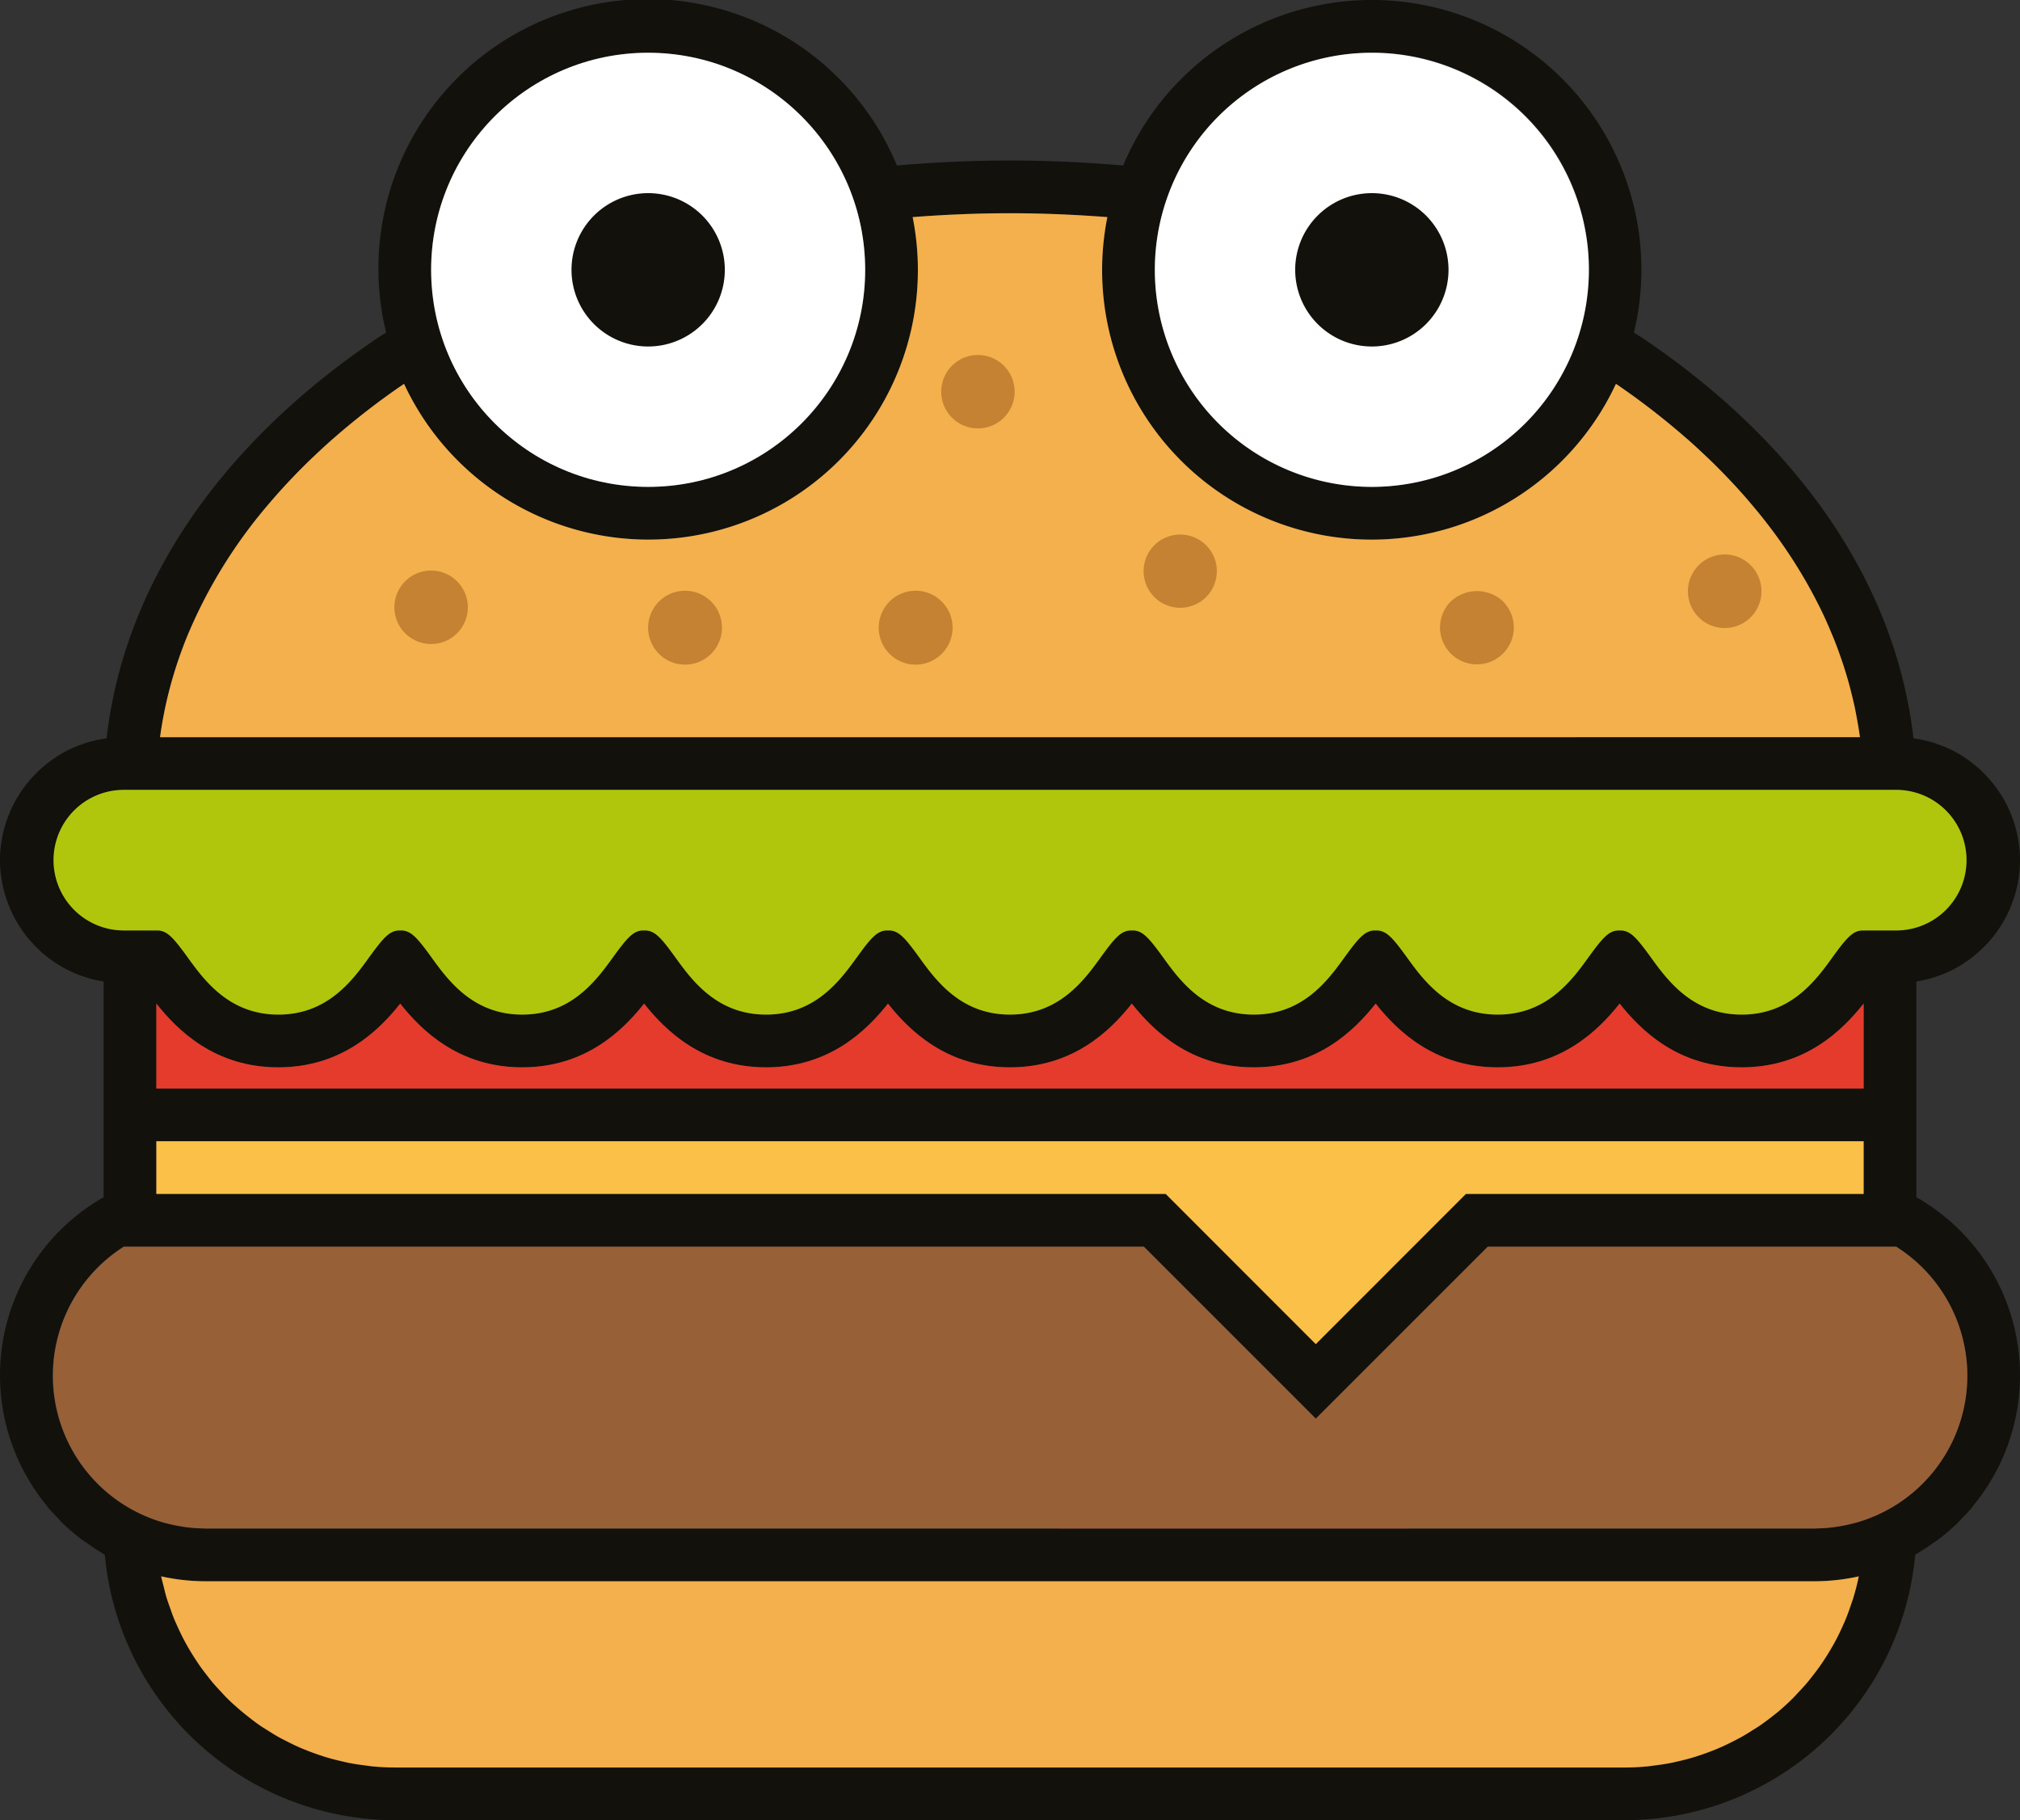
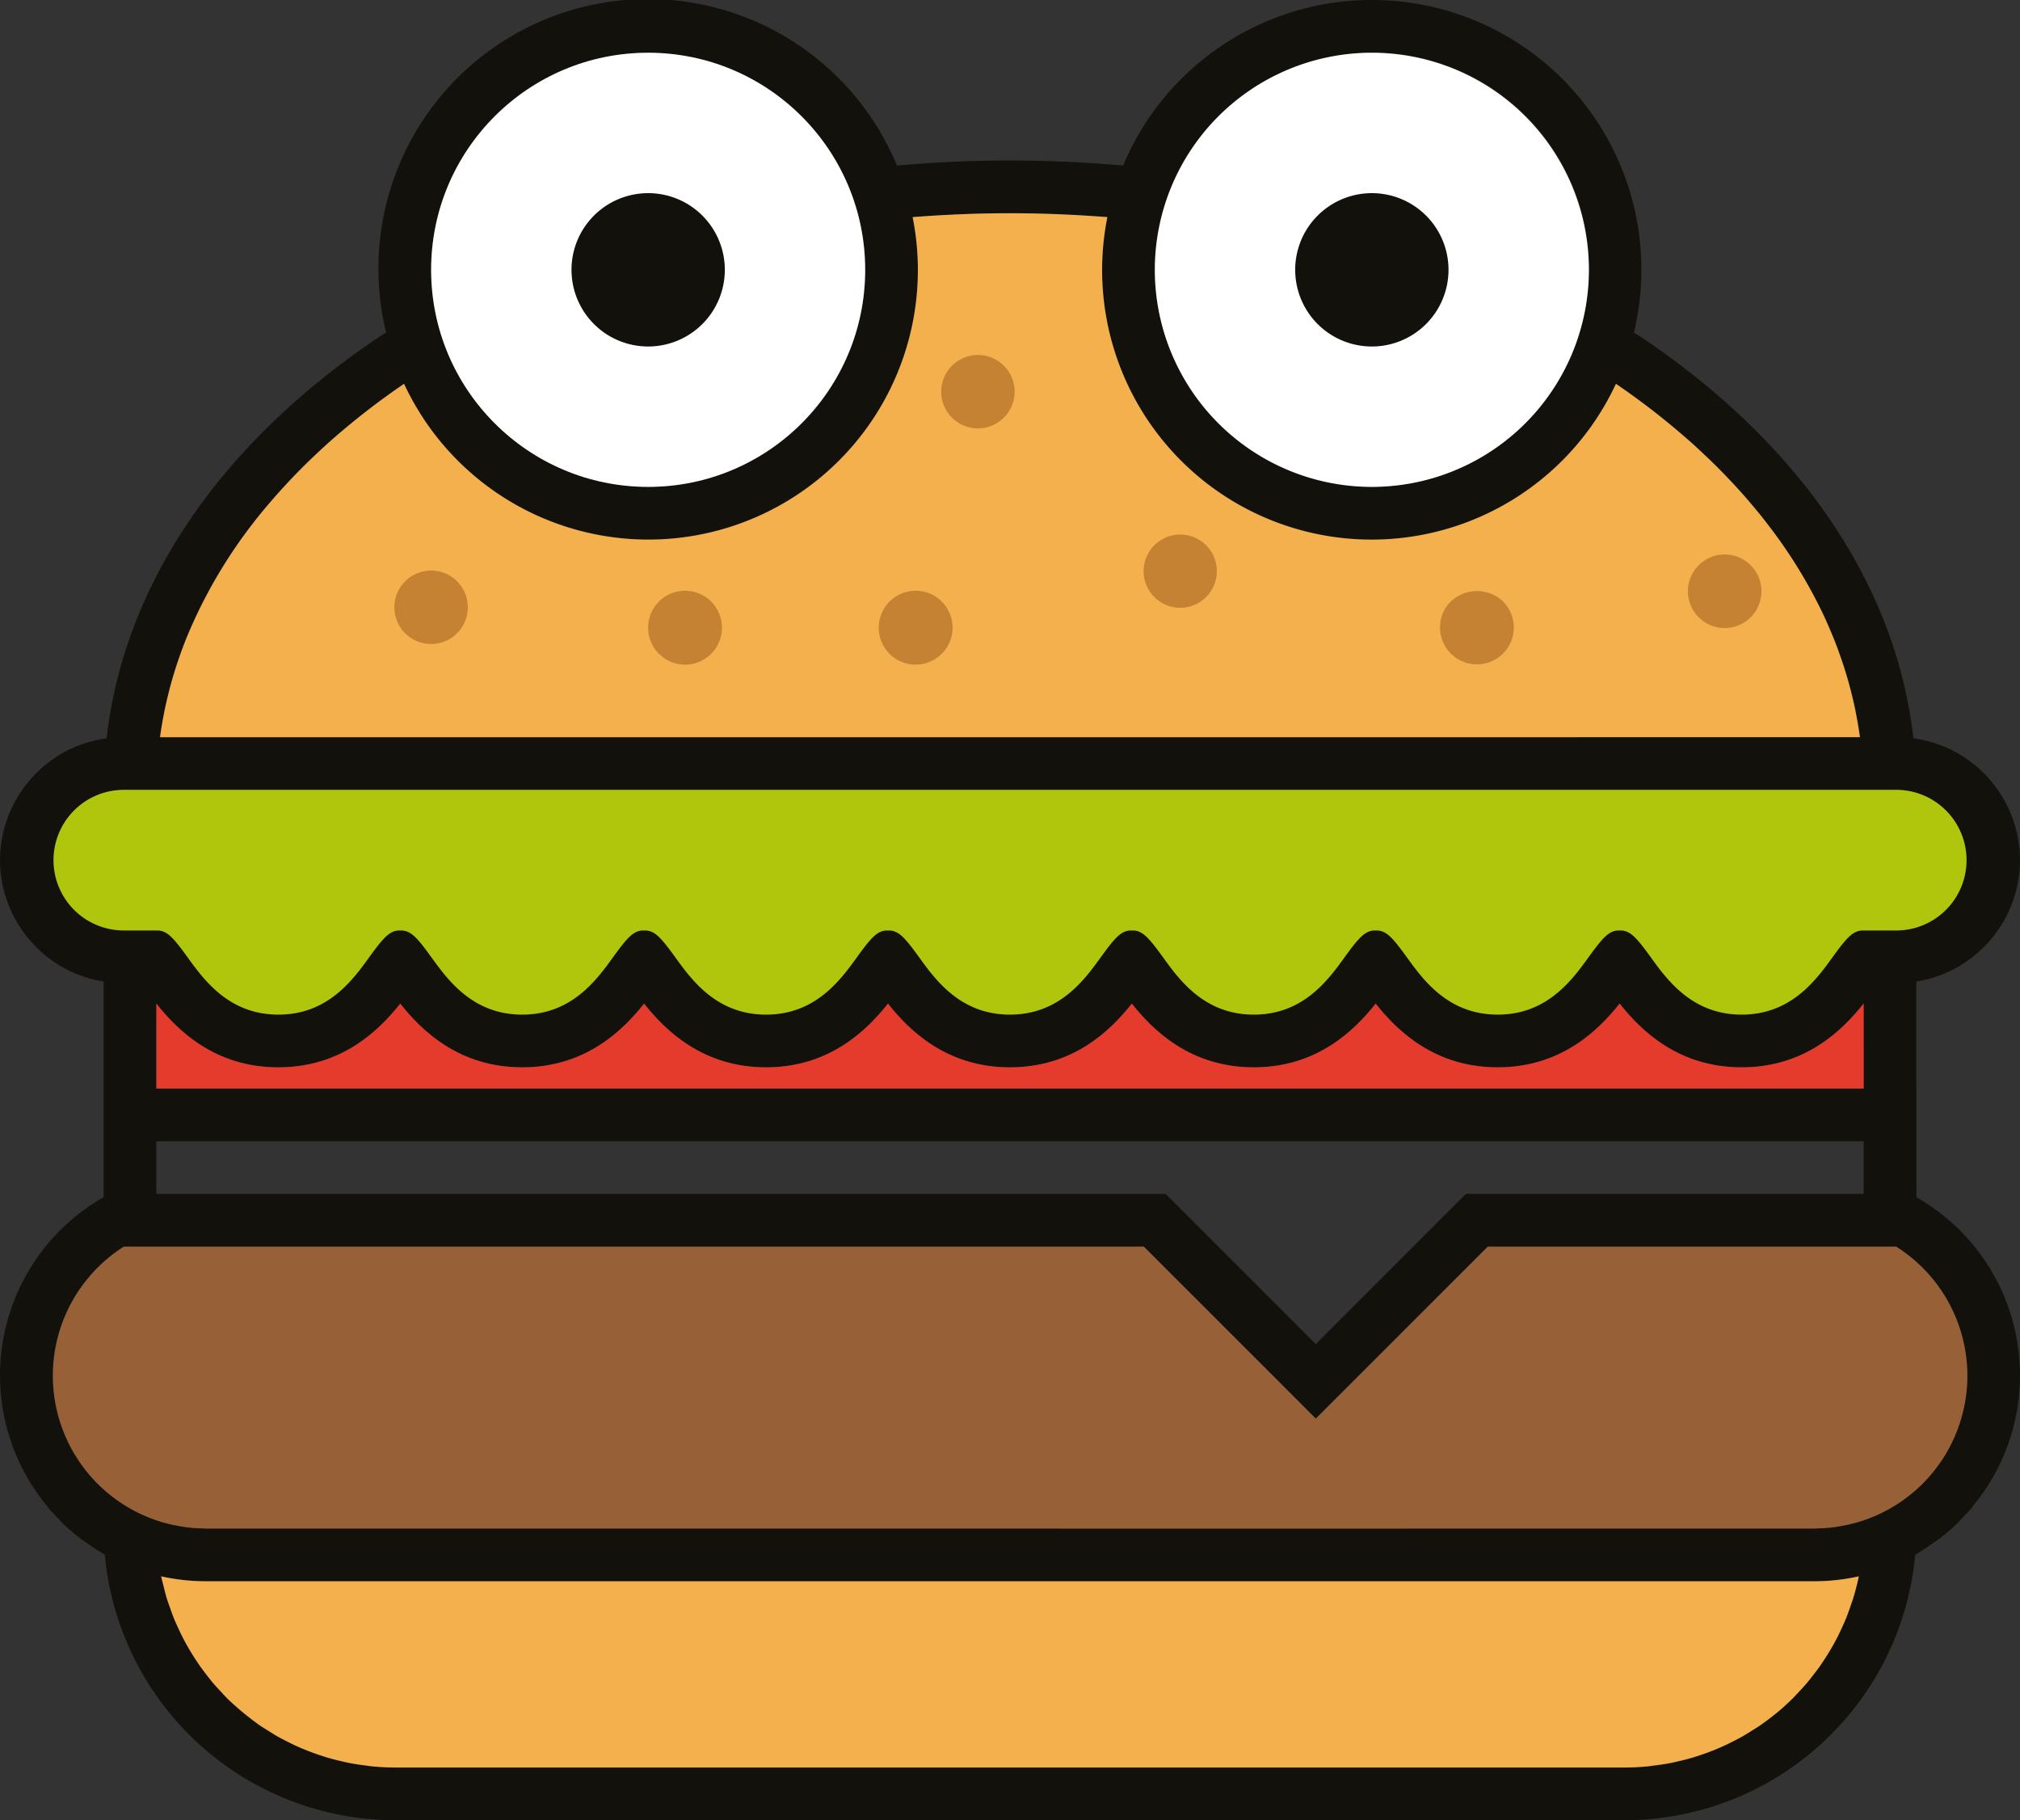
<svg xmlns="http://www.w3.org/2000/svg" viewBox="0 0 191.999 172.972">
  <rect x="0" y="0" width="191.999" height="172.972" fill="#333333" stroke="none" />
  <path d="m181.996 93.295v-.146c.042-.007.08-.024.122-.031a11.576 11.576 0 0 0 1.81-.457c.073-.025.143-.053.215-.079a11.638 11.638 0 0 0 1.711-.776c.036-.02.069-.043.104-.064a11.753 11.753 0 0 0 2.967-2.428c.042-.048.087-.092.128-.141a11.749 11.749 0 0 0 1.062-1.471c.048-.078.096-.154.142-.233a11.621 11.621 0 0 0 .783-1.618c.035-.088.065-.177.098-.266a11.563 11.563 0 0 0 .498-1.782c.013-.07.02-.142.033-.213a11.668 11.668 0 0 0 .182-1.985l-0-.002 0-.001-0-.005a11.682 11.682 0 0 0 -.188-2.02c-.012-.067-.018-.136-.031-.203a11.55 11.55 0 0 0 -.514-1.807c-.033-.09-.063-.179-.098-.268a11.637 11.637 0 0 0 -.801-1.624c-.051-.087-.103-.172-.156-.257a11.739 11.739 0 0 0 -1.066-1.446c-.061-.07-.124-.136-.186-.205a11.77 11.77 0 0 0 -1.326-1.261c-.053-.043-.109-.08-.162-.121a11.709 11.709 0 0 0 -1.6-1.06c-.013-.007-.026-.012-.039-.019a11.623 11.623 0 0 0 -1.752-.755c-.067-.023-.131-.051-.199-.073a11.6 11.6 0 0 0 -1.818-.416c-.066-.01-.127-.035-.194-.044-1.655-14.475-10.629-27.823-25.692-37.991-.286-.193-.585-.373-.874-.563a25.622 25.622 0 0 0 -48.549-15.874c-3.542-.303-7.128-.473-10.753-.473s-7.21.17-10.753.473a25.615 25.615 0 0 0 -48.551 15.873c-.289.19-.589.37-.875.563-15.057 10.168-24.037 23.516-25.69 37.991-.066.009-.127.034-.193.044a11.61 11.61 0 0 0 -1.821.416c-.066.021-.129.049-.194.071a11.626 11.626 0 0 0 -1.76.758c-.011.006-.022.01-.033.016a11.7 11.7 0 0 0 -1.605 1.063c-.052.04-.106.076-.158.118a11.776 11.776 0 0 0 -1.331 1.266c-.06.066-.121.13-.18.198a11.728 11.728 0 0 0 -1.073 1.455c-.051.082-.101.163-.15.246a11.624 11.624 0 0 0 -.807 1.636c-.033.083-.061.168-.093.252a11.543 11.543 0 0 0 -.518 1.82c-.012.064-.018.129-.029.193a10.982 10.982 0 0 0 -.008 4.012c.013.075.02.152.035.227a11.561 11.561 0 0 0 .492 1.761c.036.099.07.197.108.295a11.628 11.628 0 0 0 .768 1.587c.054.093.11.182.166.273a11.758 11.758 0 0 0 1.034 1.434c.054.063.112.121.167.183a11.791 11.791 0 0 0 1.326 1.294c.011.009.024.017.035.027a11.751 11.751 0 0 0 1.549 1.061c.05.029.097.062.148.09a11.637 11.637 0 0 0 1.68.762c.081.03.161.061.243.089a11.563 11.563 0 0 0 1.792.452c.044.007.084.025.128.032v20.483a19.473 19.473 0 0 0 -5.293 29.45h-.03c.322.386.675.745 1.025 1.105.136.14.257.292.397.428a19.724 19.724 0 0 0 1.73 1.483c.218.167.45.313.674.471.422.297.85.584 1.296.847.108.063.204.143.313.205a27.753 27.753 0 0 0 27.604 25.216h116.863a27.754 27.754 0 0 0 27.606-25.216c.112-.063.211-.145.322-.21.434-.256.849-.536 1.261-.824.236-.165.479-.319.708-.494a19.718 19.718 0 0 0 1.679-1.439c.174-.167.328-.352.495-.526.33-.342.665-.68.97-1.045h-.029a19.474 19.474 0 0 0 -5.293-29.448v-10.324h-.004v-10.015zm-70.121-77.147 0-0a20.64 20.64 0 0 1 3.105-4.486c.052-.057.103-.114.155-.171a20.689 20.689 0 0 1 4.056-3.386c.121-.077.244-.148.366-.223a20.567 20.567 0 0 1 2-1.071c.123-.057.242-.121.366-.176a20.45 20.45 0 0 1 2.424-.895c.15-.045.304-.075.455-.117a20.459 20.459 0 0 1 2.097-.454c.232-.038.463-.076.698-.106a20.502 20.502 0 0 1 23.277 20.44c0 .573-.033 1.137-.086 1.696-.041.499-.108.988-.183 1.476l-0.0.002a20.484 20.484 0 0 1 -1.413 4.981c-.214.497-.451.983-.703 1.459-.122.23-.254.453-.384.678-.167.29-.34.576-.521.857-.143.222-.288.443-.439.66-.216.309-.444.608-.676.904-.138.176-.271.357-.414.528-.34.405-.696.795-1.066 1.173-.164.168-.335.327-.505.489q-.397.38-.812.738c-.178.152-.355.304-.537.451-.349.281-.709.548-1.077.805-.113.079-.22.166-.335.243-.474.318-.965.612-1.466.891-.174.097-.351.185-.528.277q-.555.288-1.129.544c-.182.081-.363.162-.547.238-.504.206-1.016.396-1.538.563-.054.017-.105.039-.159.056-.575.178-1.164.324-1.759.452-.178.038-.358.069-.538.103q-.675.126-1.364.208c-.184.022-.367.046-.553.063-.626.057-1.258.096-1.899.096a20.577 20.577 0 0 1 -20.492-22.91c.003-.028.009-.055.013-.083a20.461 20.461 0 0 1 2.114-6.991zm-50.418-11.273a20.715 20.715 0 0 1 2.645.188c.235.03.465.068.698.106a20.495 20.495 0 0 1 2.097.454c.151.041.306.072.455.117a20.434 20.434 0 0 1 2.424.895c.125.055.243.119.367.177a20.542 20.542 0 0 1 2 1.071c.122.075.246.146.367.223a20.687 20.687 0 0 1 4.057 3.386c.052.056.103.113.154.17a20.568 20.568 0 0 1 5.22 11.476c.003.028.01.056.013.084a20.576 20.576 0 0 1 -20.496 22.91c-.641 0-1.272-.039-1.898-.096-.186-.017-.369-.041-.553-.063q-.689-.082-1.364-.208c-.18-.034-.359-.064-.537-.102-.595-.128-1.184-.274-1.759-.452-.053-.016-.103-.038-.156-.055-.524-.167-1.037-.357-1.541-.564-.185-.076-.365-.157-.547-.238q-.574-.255-1.127-.543c-.177-.092-.355-.18-.529-.277-.501-.279-.992-.572-1.466-.891-.113-.076-.218-.161-.33-.239-.37-.259-.732-.528-1.084-.81-.182-.146-.357-.297-.534-.448q-.418-.359-.815-.74c-.169-.162-.34-.321-.504-.488-.367-.376-.722-.763-1.06-1.166-.146-.174-.281-.358-.422-.537-.232-.296-.459-.594-.675-.902-.151-.216-.296-.437-.439-.659-.181-.281-.354-.568-.522-.859-.13-.225-.262-.447-.383-.676-.252-.477-.489-.962-.703-1.46a20.501 20.501 0 0 1 -1.596-6.46c-.052-.558-.086-1.122-.086-1.695a20.628 20.628 0 0 1 20.628-20.629zm-23.201 31.465a25.617 25.617 0 0 0 48.341-15.843c3.039-.233 6.123-.367 9.254-.367s6.215.134 9.254.367a25.617 25.617 0 0 0 48.34 15.843c12.91 8.793 21.439 20.524 23.192 33.579h-161.572c1.752-13.054 10.281-24.786 23.191-33.578zm116.026 131.489h-116.863a22.713 22.713 0 0 1 -22.25-18.167 19.488 19.488 0 0 0 4.215.467h152.931a19.497 19.497 0 0 0 4.218-.468 22.716 22.716 0 0 1 -22.251 18.167zm32.561-37.235a14.563 14.563 0 0 1 -10.516 13.95c-.114.033-.232.059-.347.089-.443.117-.895.209-1.353.283-.179.029-.357.06-.539.082a14.431 14.431 0 0 1 -1.578.109c-.066.001-.129.01-.195.01h-38.706v.004h-33.059v-.004h-81.166c-.066 0-.129-.009-.195-.01a14.427 14.427 0 0 1 -1.578-.109c-.181-.022-.359-.053-.538-.082-.458-.075-.911-.167-1.354-.284-.115-.03-.232-.056-.346-.089a14.506 14.506 0 0 1 -3.756-26.208h96.96l12.801 12.797 3.539 3.543 3.543-3.543 12.801-12.797h38.824a14.499 14.499 0 0 1 6.759 12.258zm-172.129-22.276h162.275v5.007h-37.808l-2.745 2.745h0l-11.521 11.524-11.521-11.524h.001l-2.745-2.745h-95.941v-5.007zm-.004-5.007v-8.079c2.05 2.588 5.599 6.06 11.591 6.06 5.987 0 9.539-3.468 11.59-6.056 2.049 2.588 5.601 6.056 11.588 6.056s9.539-3.468 11.591-6.056c2.05 2.588 5.603 6.056 11.591 6.056 5.985 0 9.537-3.468 11.589-6.056 2.049 2.588 5.601 6.056 11.588 6.056 5.989 0 9.541-3.468 11.589-6.056 2.052 2.588 5.605 6.056 11.59 6.056 5.988 0 9.539-3.468 11.587-6.056 2.053 2.584 5.603 6.056 11.595 6.056 5.989 0 9.543-3.472 11.595-6.06 2.049 2.588 5.603 6.06 11.595 6.06 6.001 0 9.55-3.478 11.599-6.067v8.086zm165.455-15.026h-3.348c-.865.064-1.423.655-2.787 2.539-1.569 2.176-3.951 5.457-8.64 5.457s-7.067-3.281-8.64-5.457c-1.363-1.884-1.921-2.475-2.783-2.539h-.348c-.861.064-1.416.655-2.779 2.539-1.573 2.176-3.948 5.457-8.636 5.457-4.693 0-7.067-3.281-8.64-5.457-1.363-1.884-1.918-2.475-2.783-2.539h-.344c-.858.064-1.42.655-2.783 2.539-1.569 2.176-3.944 5.457-8.633 5.457s-7.063-3.281-8.635-5.457c-1.361-1.884-1.919-2.475-2.779-2.539h-.347c-.859.064-1.417.655-2.781 2.539-1.571 2.176-3.949 5.457-8.638 5.457s-7.062-3.281-8.635-5.457c-1.361-1.884-1.919-2.475-2.781-2.539h-.345c-.861.064-1.417.655-2.779 2.539-1.573 2.176-3.947 5.457-8.636 5.457-4.693 0-7.067-3.281-8.638-5.457-1.361-1.884-1.919-2.475-2.781-2.539h-.348c-.861.064-1.416.655-2.779 2.539-1.573 2.176-3.947 5.457-8.636 5.457s-7.063-3.281-8.635-5.457c-1.361-1.884-1.919-2.475-2.781-2.539h-.345c-.86.064-1.416.655-2.779 2.539-1.571 2.176-3.946 5.457-8.634 5.457s-7.064-3.281-8.637-5.457c-1.361-1.884-1.919-2.475-2.779-2.539h-3.358a6.68 6.68 0 0 1 0-13.359h168.627a6.68 6.68 0 0 1 0 13.359z" fill="#12110c" transform="translate(.15 .136)" />
-   <path d="m177.138 113.461v-5.008h-162.275-.004v5.008h95.941l2.745 2.745h-.001l11.521 11.524 11.521-11.524h-.001l2.745-2.745z" fill="#fbc048" />
  <g transform="translate(.15 .136)">
    <path d="m172.51 145.108a14.431 14.431 0 0 0 1.578-.109c.181-.022.36-.053.539-.082.458-.075.911-.167 1.353-.283.116-.03.233-.056.347-.089a14.504 14.504 0 0 0 3.757-26.208h-38.824l-12.801 12.797-3.543 3.543-3.539-3.543-12.801-12.797h-96.96a14.522 14.522 0 0 0 3.756 26.208c.114.033.231.059.346.089.443.117.895.209 1.354.284.179.029.357.06.538.082a14.427 14.427 0 0 0 1.578.109c.066.001.129.01.195.01h81.166v.004h33.059v-.004h38.706c.066-0.0.129-.009.195-.01z" fill="#976037" />
    <path d="m176.634 69.918c-.003-.02-.004-.041-.007-.061-.09-.661-.206-1.317-.33-1.971-.037-.192-.069-.385-.108-.576-.13-.629-.279-1.254-.44-1.876-.053-.206-.106-.411-.163-.616q-.256-.928-.558-1.845c-.064-.193-.131-.386-.198-.579-.216-.624-.443-1.245-.691-1.861-.06-.15-.126-.298-.188-.448-.274-.658-.557-1.314-.866-1.962l-.022-.044a47.056 47.056 0 0 0 -5.224-8.424c-.075-.097-.146-.196-.222-.292-.445-.568-.909-1.128-1.382-1.684-.131-.154-.26-.309-.393-.462q-.691-.795-1.423-1.572-.236-.251-.475-.5-.733-.763-1.5-1.509c-.165-.16-.334-.317-.501-.476-.53-.503-1.068-1.002-1.623-1.492-.136-.12-.278-.238-.416-.357a69.656 69.656 0 0 0 -6.46-4.972 25.616 25.616 0 0 1 -48.34-15.843q-2.267-.174-4.568-.27l-.03-.002q-2.31-.094-4.656-.096-2.346 0-4.656.096l-.029.002q-2.302.094-4.569.27a25.617 25.617 0 0 1 -48.341 15.843 69.55 69.55 0 0 0 -6.621 5.108c-.069.06-.141.119-.209.18-.609.537-1.2 1.084-1.78 1.636-.109.104-.22.207-.329.312q-.845.817-1.647 1.657-.156.163-.31.327-.808.858-1.571 1.736c-.072.083-.142.167-.213.25a47.126 47.126 0 0 0 -7.948 12.819l-.022.052c-.292.721-.56 1.45-.81 2.183-.025.074-.051.147-.076.221q-.358 1.073-.654 2.162c-.022.081-.043.161-.064.242-.195.738-.371 1.48-.523 2.228-.008.038-.014.077-.022.115-.155.779-.288 1.563-.394 2.352z" fill="#f3b04c" />
    <path d="m172.315 150.129h-152.931a19.488 19.488 0 0 1 -4.215-.467c.063.31.152.61.228.916.09.365.173.734.281 1.092.102.339.226.668.343 1.0.114.324.226.65.354.967.133.329.282.65.43.971.142.307.285.613.44.913.161.312.331.618.506.922q.254.44.527.867c.186.292.376.582.575.865.198.281.406.553.616.824.207.267.412.536.63.794.236.278.487.543.736.81.215.23.423.467.647.688.348.344.716.667 1.086.987.283.246.573.483.868.714.376.295.754.588 1.148.859.234.161.48.305.721.457.342.217.685.433 1.039.631.261.146.53.279.798.415.352.179.706.354 1.069.515.276.123.557.237.839.349q.56.222 1.134.415c.283.095.566.188.854.272.404.118.814.22 1.227.315.278.064.554.133.835.188.462.089.932.154 1.403.214.242.031.481.073.726.097.716.068 1.44.109 2.173.11l.015.001h116.863c.739 0 1.468-.041 2.189-.11.239-.023.472-.064.708-.095.478-.061.955-.127 1.424-.217.274-.053.543-.12.813-.182.422-.098.842-.202 1.254-.323.278-.081.552-.171.825-.263q.594-.199 1.172-.429c.268-.107.534-.215.797-.332.383-.17.758-.354 1.129-.544.247-.126.496-.249.738-.384.389-.217.765-.453 1.14-.692.206-.131.418-.254.619-.392.5-.343.984-.707 1.454-1.088.062-.05.13-.094.191-.145.524-.433 1.024-.892 1.507-1.37.166-.164.319-.341.48-.511.312-.328.621-.658.912-1.004.174-.207.337-.422.504-.635.259-.33.513-.663.753-1.007.16-.229.313-.463.465-.698q.339-.526.65-1.07c.137-.24.271-.481.399-.726.201-.384.386-.777.565-1.174.107-.237.217-.473.316-.714.183-.447.344-.904.499-1.365.069-.204.146-.403.209-.609.204-.671.384-1.354.527-2.05l.001-.002c.002-.012.003-.024.006-.036a19.495 19.495 0 0 1 -4.215.467z" fill="#f3b04c" />
    <path d="m38.154 59.817a3.49 3.49 0 1 1 2.884 1.24 3.503 3.503 0 0 1 -2.884-1.24m72.683-2.408a3.479 3.479 0 1 1 1.374.206 3.453 3.453 0 0 1 -1.374-.206m51.758 1.929a3.495 3.495 0 1 1 1.375.202 3.437 3.437 0 0 1 -1.375-.202m-100.858 1.55a3.508 3.508 0 1 1 4.603 1.85 3.361 3.361 0 0 1 -1.167.277 3.503 3.503 0 0 1 -3.436-2.127m21.919.004a3.509 3.509 0 1 1 4.605 1.846 3.37 3.37 0 0 1 -1.169.277 3.501 3.501 0 0 1 -3.436-2.123m7.96-20.524a3.488 3.488 0 1 1 1.378.202 3.499 3.499 0 0 1 -1.378-.202" fill="#c58232" />
    <path d="m140.432 62.989a3.502 3.502 0 0 1 -2.824-5.824 3.626 3.626 0 0 1 4.951-.288 3.5 3.5 0 0 1 -2.127 6.112" fill="#c58232" />
  </g>
  <circle cx="61.606" cy="25.64" fill="#fff" r="20.629" />
  <path d="m61.455 18.219a7.286 7.286 0 1 0 7.288 7.284 7.283 7.283 0 0 0 -7.288-7.284z" fill="#12110b" transform="translate(.15 .136)" />
  <path d="m130.241 4.875a20.629 20.629 0 1 0 20.632 20.629 20.627 20.627 0 0 0 -20.632-20.629z" fill="#fff" transform="translate(.15 .136)" />
  <path d="m130.241 18.219a7.286 7.286 0 1 0 7.288 7.284 7.283 7.283 0 0 0 -7.288-7.284z" fill="#12110b" transform="translate(.15 .136)" />
  <path d="m176.989 98.299v-3.075c-2.049 2.589-5.598 6.067-11.599 6.067-5.992 0-9.546-3.472-11.595-6.06-2.052 2.588-5.606 6.06-11.595 6.06-5.992 0-9.543-3.472-11.595-6.056-2.049 2.588-5.599 6.056-11.587 6.056-5.985 0-9.537-3.468-11.59-6.056-2.049 2.588-5.601 6.056-11.589 6.056-5.987 0-9.539-3.468-11.588-6.056-2.052 2.588-5.605 6.056-11.589 6.056-5.989 0-9.541-3.468-11.591-6.056-2.052 2.588-5.605 6.056-11.591 6.056s-9.539-3.468-11.588-6.056c-2.051 2.588-5.603 6.056-11.59 6.056-5.993 0-9.541-3.472-11.591-6.06v8.079h162.279z" fill="#e43b2c" transform="translate(.15 .136)" />
  <path d="m180.165 74.925h-168.627a6.68 6.68 0 0 0 0 13.359h3.358c.859.064 1.417.655 2.779 2.539 1.573 2.176 3.948 5.457 8.637 5.457s7.063-3.281 8.634-5.457c1.363-1.884 1.919-2.475 2.779-2.539h.345c.862.064 1.42.655 2.781 2.539 1.571 2.176 3.946 5.457 8.635 5.457s7.063-3.281 8.636-5.457c1.363-1.884 1.918-2.475 2.779-2.539h.348c.861.064 1.42.655 2.781 2.539 1.571 2.176 3.946 5.457 8.638 5.457 4.689 0 7.063-3.281 8.636-5.457 1.361-1.884 1.918-2.475 2.779-2.539h.345c.861.064 1.42.655 2.781 2.539 1.573 2.176 3.946 5.457 8.635 5.457s7.067-3.281 8.638-5.457c1.363-1.884 1.921-2.475 2.781-2.539h.347c.859.064 1.417.655 2.779 2.539 1.571 2.176 3.946 5.457 8.635 5.457s7.063-3.281 8.633-5.457c1.363-1.884 1.925-2.475 2.783-2.539h.344c.865.064 1.42.655 2.783 2.539 1.573 2.176 3.947 5.457 8.64 5.457 4.689 0 7.063-3.281 8.636-5.457 1.363-1.884 1.918-2.475 2.779-2.539h.348c.862.064 1.42.655 2.783 2.539 1.573 2.176 3.951 5.457 8.64 5.457s7.071-3.281 8.64-5.457c1.363-1.884 1.921-2.475 2.787-2.539h3.348a6.68 6.68 0 0 0 0-13.359z" fill="#b0c60c" transform="translate(.15 .136)" />
</svg>